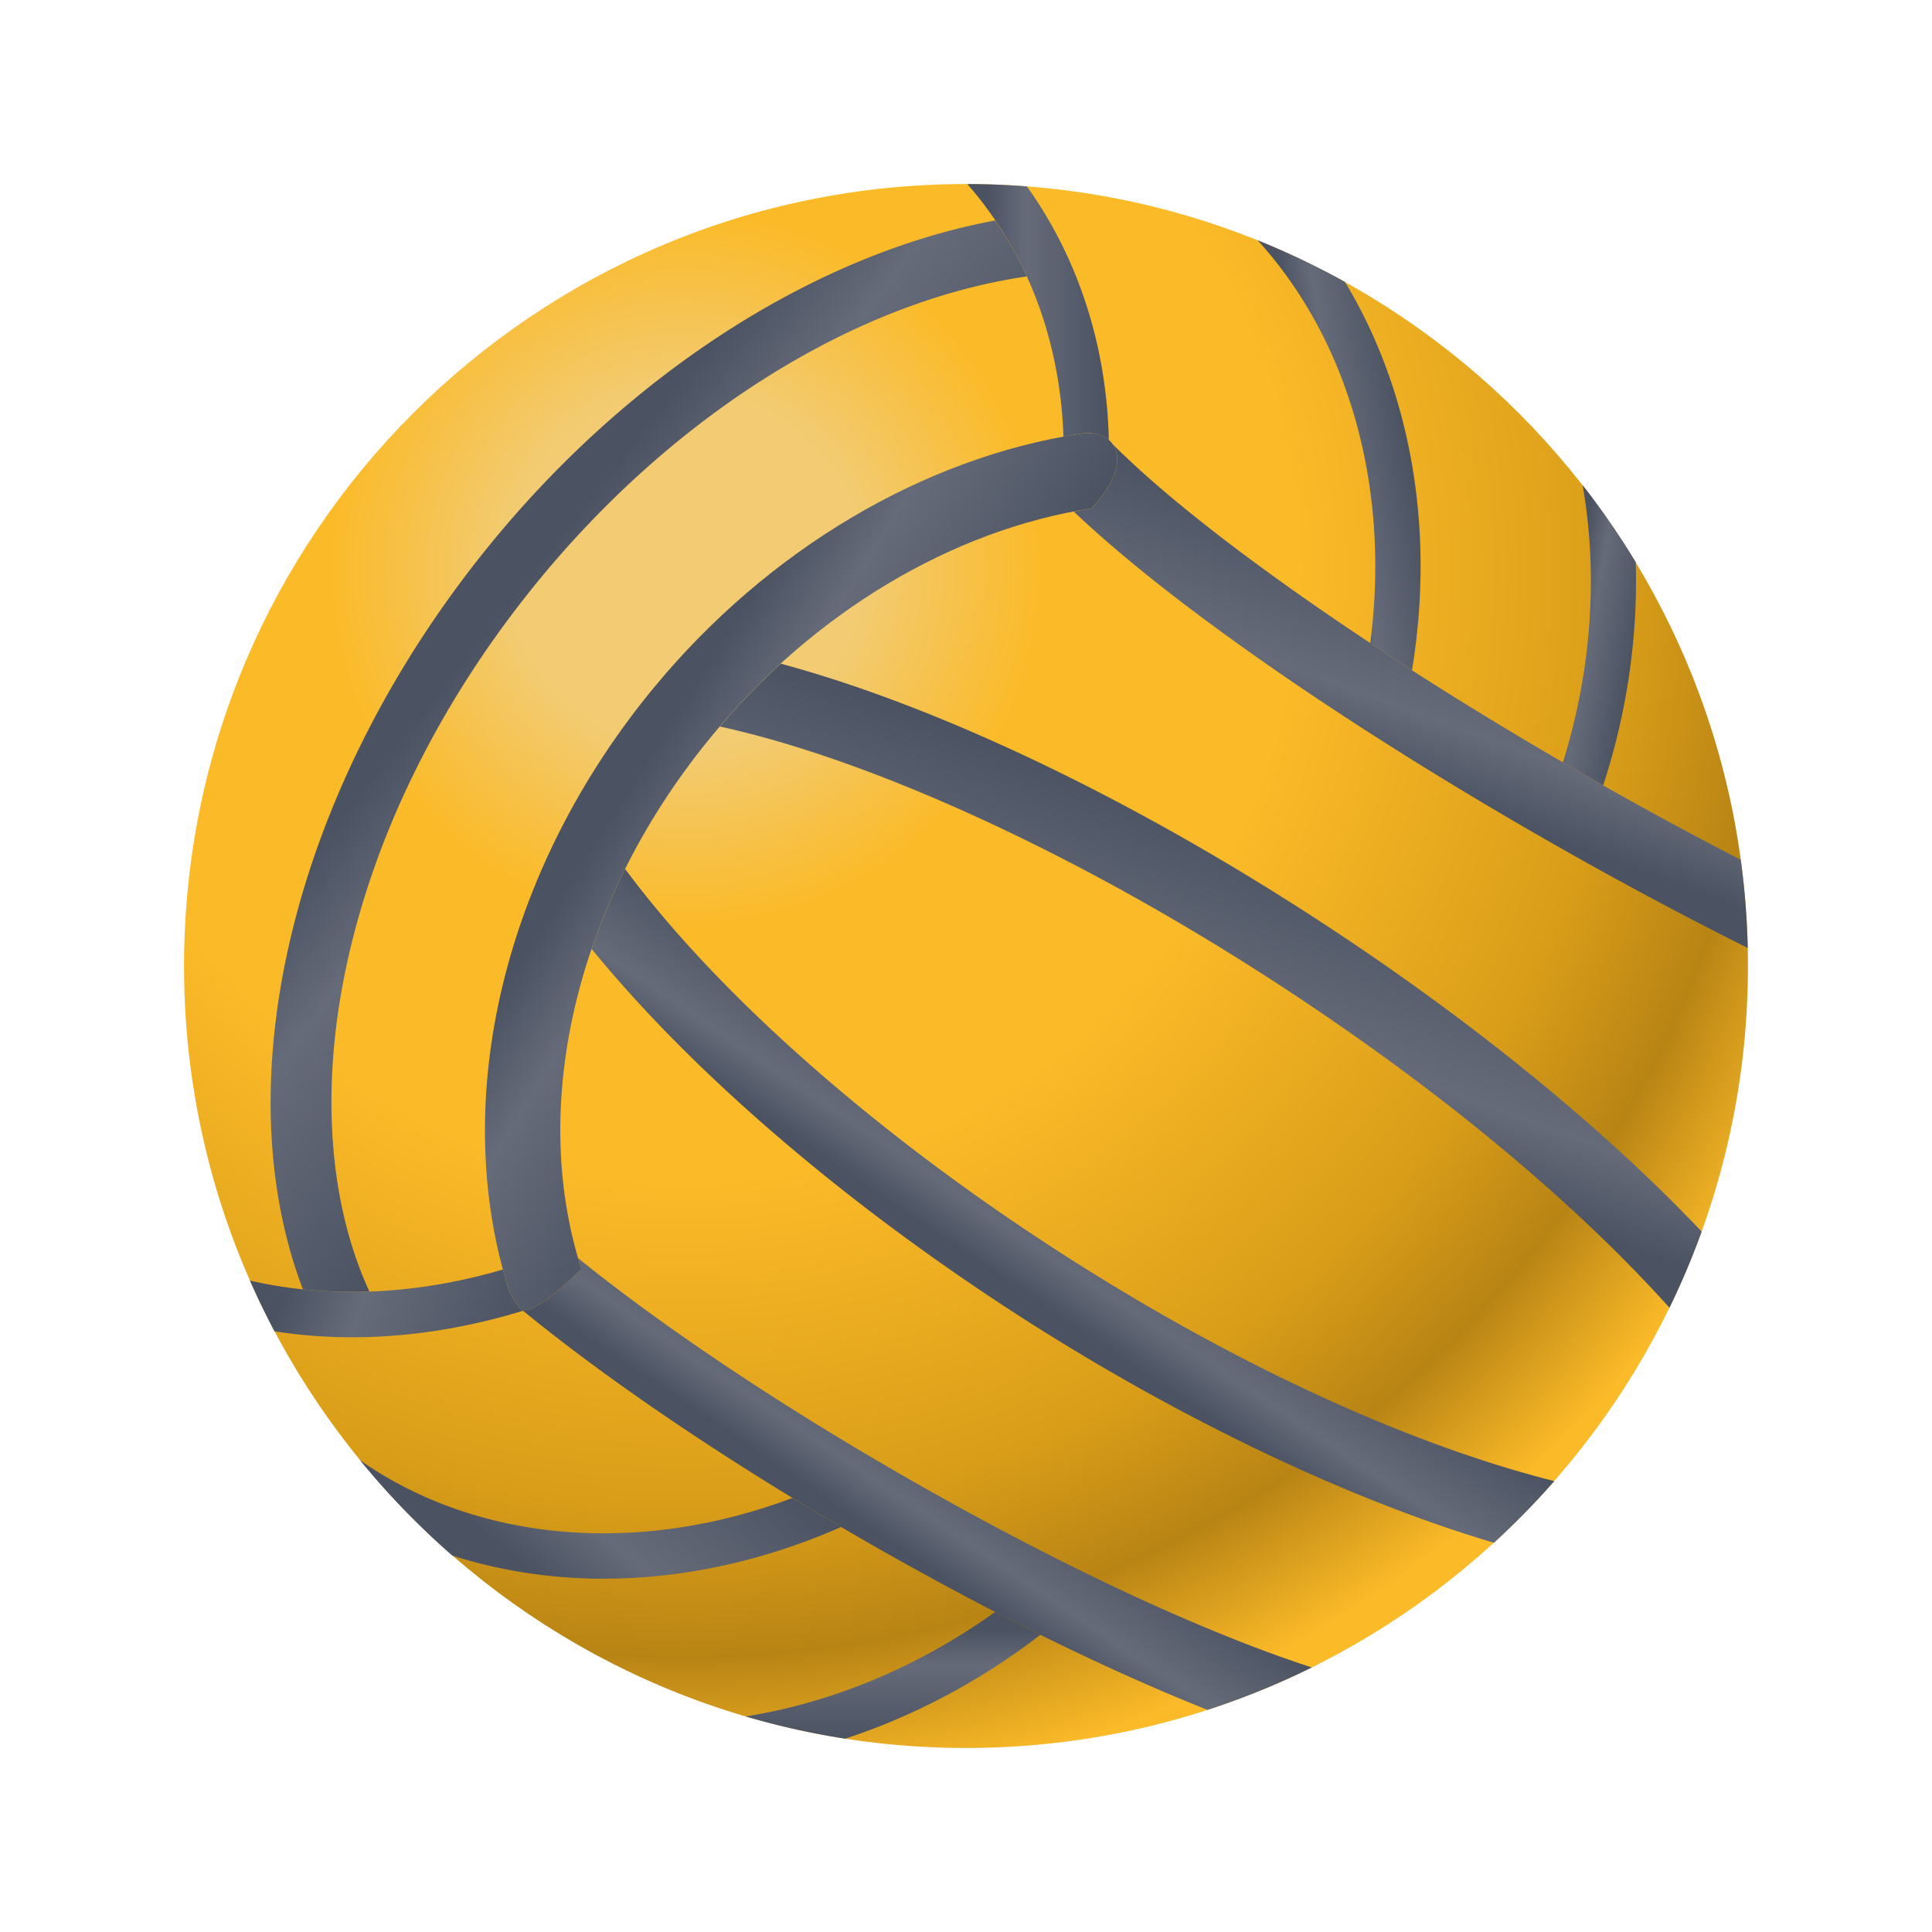
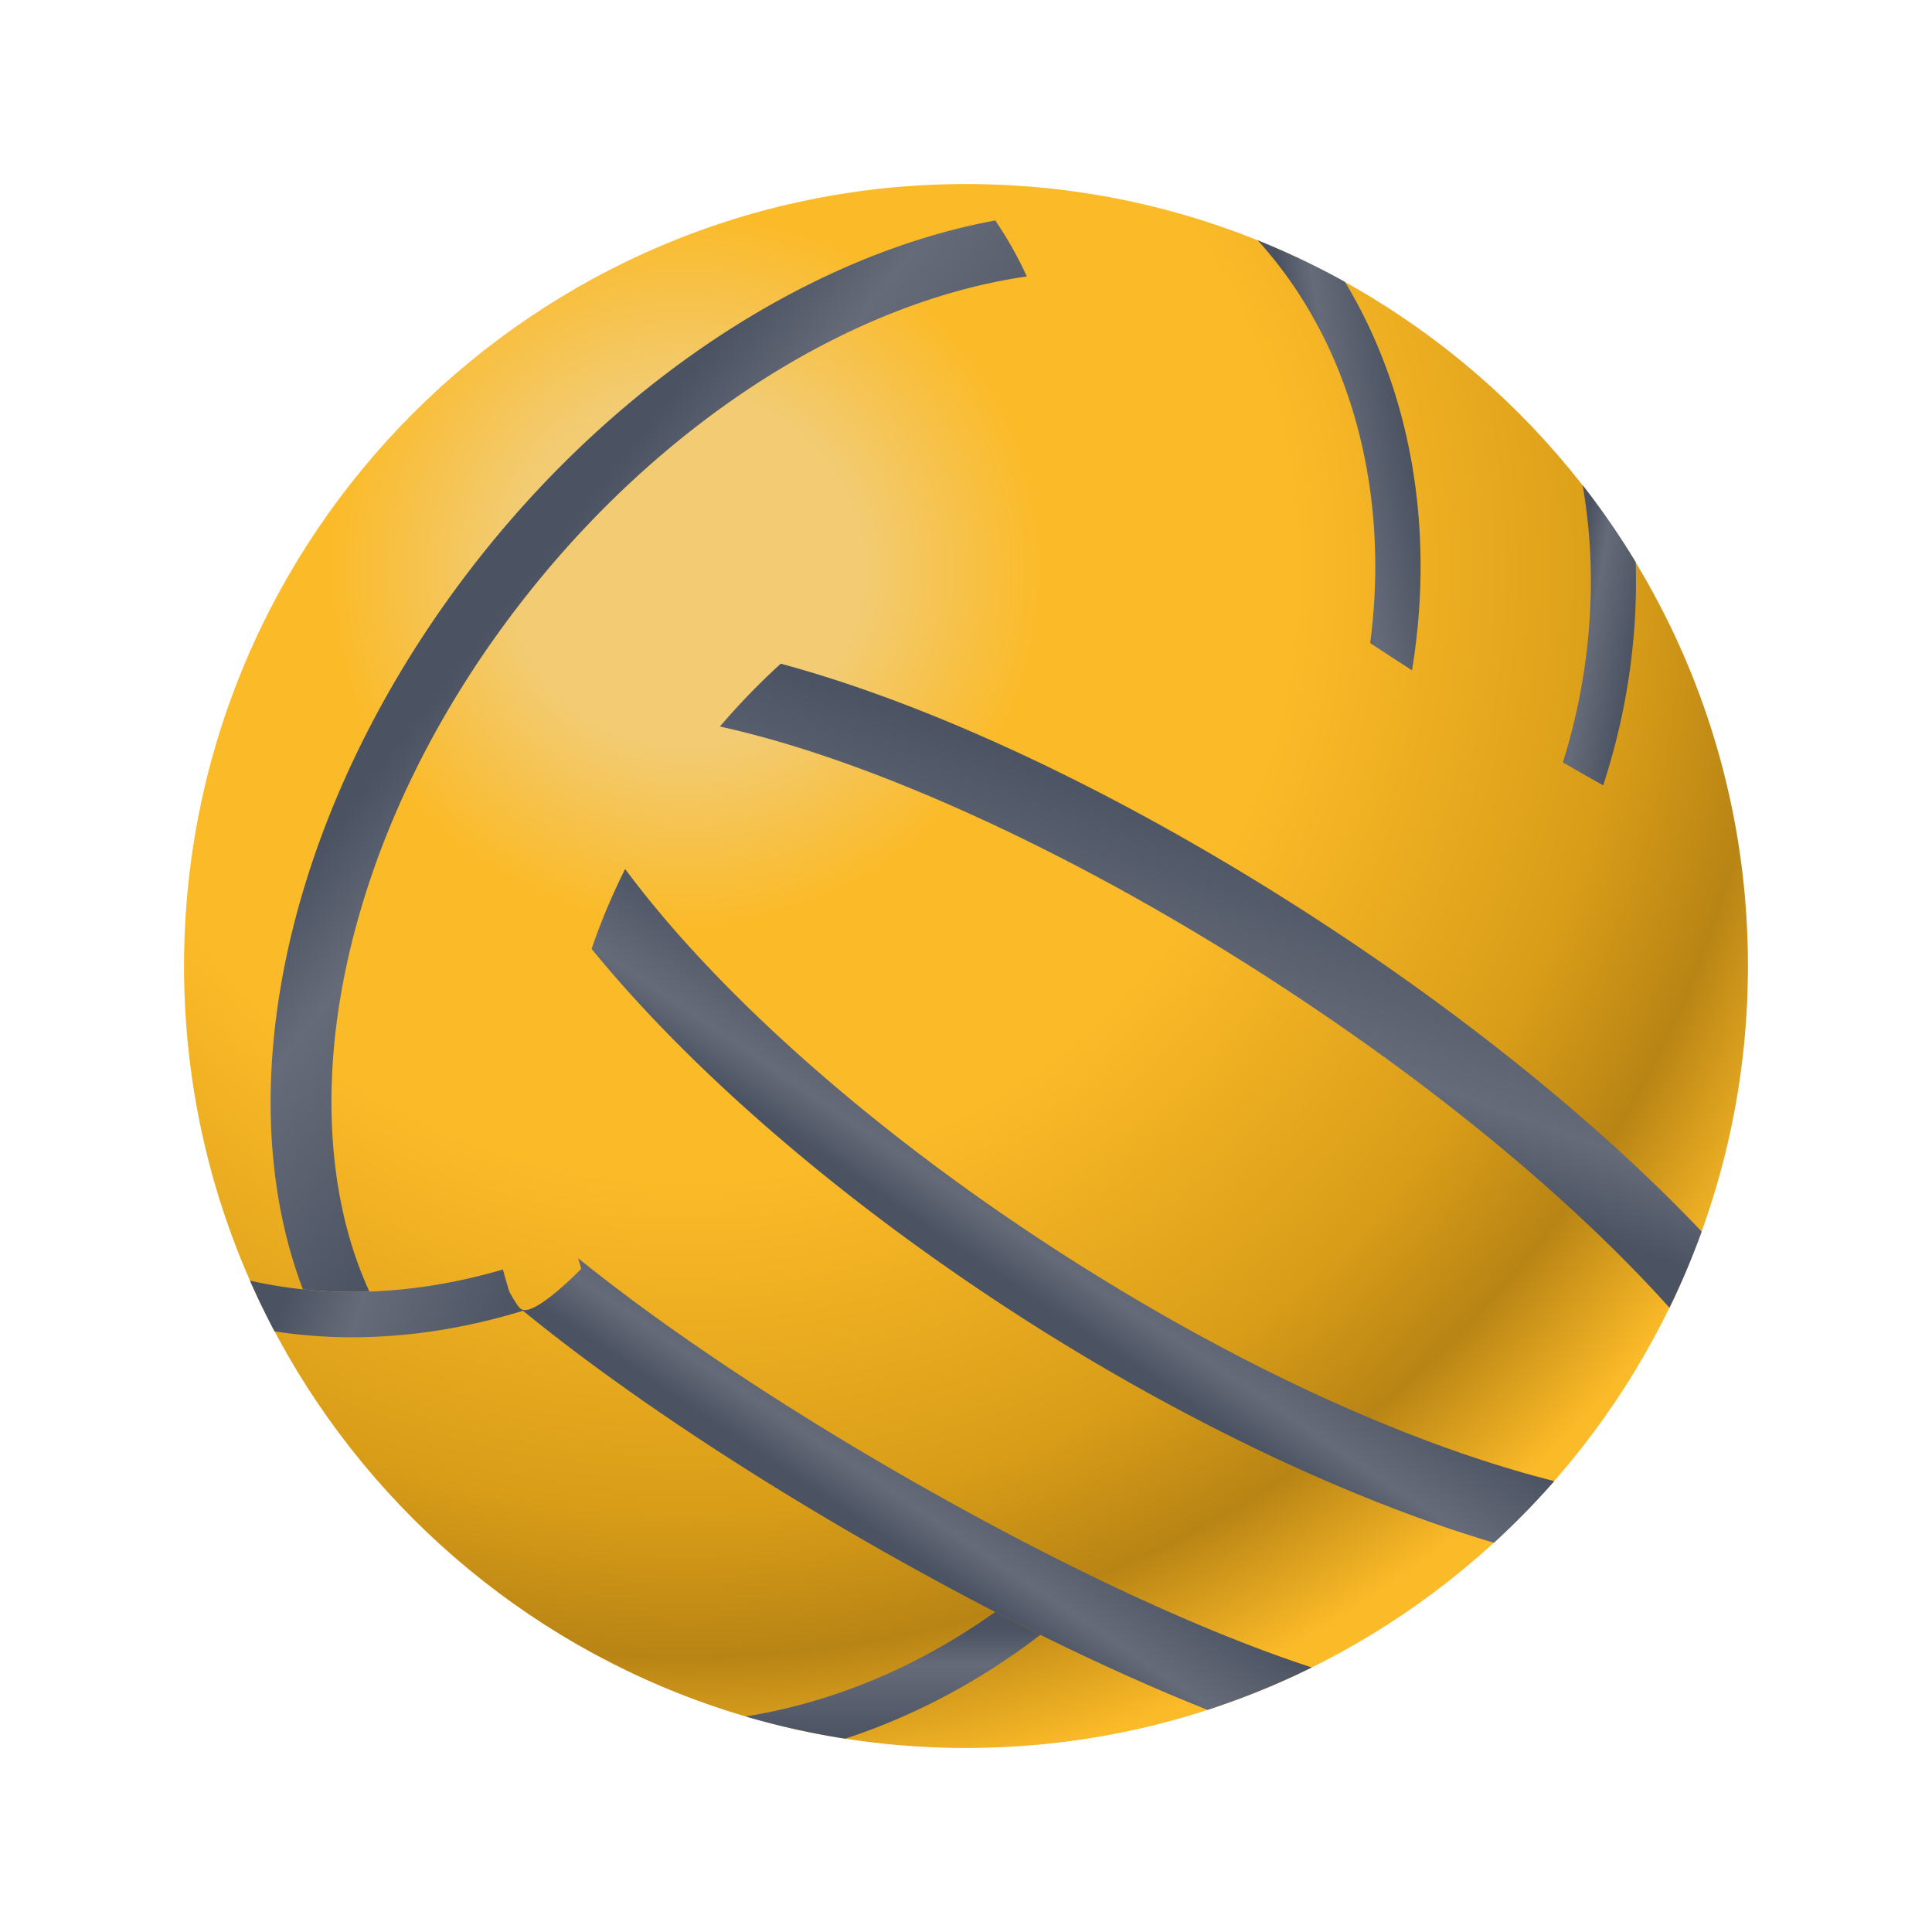
<svg xmlns="http://www.w3.org/2000/svg" fill-rule="evenodd" stroke-linejoin="round" stroke-miterlimit="2" clip-rule="evenodd" viewBox="0 0 256 256">
  <path fill="url(#_Radial1)" d="M24.385 128c0-57.186 46.428-103.614 103.614-103.614 57.186 0 103.614 46.428 103.614 103.615 0 57.186-46.428 103.614-103.614 103.614-57.186 0-103.614-46.428-103.614-103.615z" />
  <path fill="url(#_Linear2)" fill-rule="nonzero" d="M207.1 101.021c1.11.644 2.226 1.287 3.347 1.927.662.377 1.322.744 1.983 1.118 3.238-9.938 4.61-19.97 4.306-29.586a103.597 103.597 0 0 0-7.033-10.203c2.026 11.548 1.288 24.199-2.603 36.744z" />
  <path fill="url(#_Linear3)" fill-rule="nonzero" d="M63.895 73.435c-25.106 31.505-34.251 69.822-23.756 97.408 2.877.3 5.818.4 8.807.297-5.337-11.604-6.475-26.639-3.17-42.543 3.599-17.332 12.028-34.684 24.374-50.178 18.281-22.942 42.789-38.445 65.907-41.789a50.187 50.187 0 0 0-4.176-7.42c-24.174 4.483-49.254 20.713-67.986 44.225z" />
  <path fill="url(#_Linear4)" fill-rule="nonzero" d="M98.801 227.437a103.2 103.2 0 0 0 13.19 2.945c8.966-2.934 17.759-7.53 25.875-13.766-1.98-.978-3.979-1.99-5.995-3.031-10.373 7.422-21.787 12.054-33.07 13.852z" />
-   <path fill="url(#_Linear5)" fill-rule="nonzero" d="M59.932 206.118c6.331 2.024 13.086 3.068 20.047 3.068 10.305 0 21.046-2.258 31.47-6.851a466.762 466.762 0 0 1-6.443-3.849c-20.549 7.726-41.875 5.798-57.295-4.995a104.232 104.232 0 0 0 12.221 12.627z" />
  <path fill="url(#_Linear6)" fill-rule="nonzero" d="M181.561 85.208c1.806 1.197 3.654 2.4 5.535 3.607 3.117-19-.268-37.217-8.882-51.46a102.797 102.797 0 0 0-11.566-5.514c11.997 13.174 17.625 32.619 14.913 53.367z" />
  <path fill="url(#_Linear7)" fill-rule="nonzero" d="M95.393 96.269c20.138 4.408 47.156 16.78 73.048 33.538 23.457 15.186 41.059 30.43 52.774 43.478a103.504 103.504 0 0 0 4.266-10.095c-13.327-14.046-31.29-28.624-51.606-41.777-24.797-16.049-49.886-27.928-70.418-33.473a92.792 92.792 0 0 0-8.064 8.329z" />
  <path fill="url(#_Linear8)" fill-rule="nonzero" d="M78.391 125.726c13.203 16.199 33.169 33.435 56.125 48.295 20.564 13.306 43.371 24.433 63.441 30.405a104.357 104.357 0 0 0 7.996-8.173c-19.729-4.973-43.135-15.828-66.004-30.629-24.197-15.662-44.818-33.918-57.117-50.477a86.155 86.155 0 0 0-4.441 10.579z" />
-   <path fill="url(#_Linear9)" fill-rule="nonzero" d="M140.91 57.876c.733-.135 1.465-.283 2.197-.396 0 0 2.313-.491 3.819.812-.287-12.479-4.053-24.093-10.861-33.596a104.184 104.184 0 0 0-7.895-.308c7.888 8.986 12.328 20.702 12.74 33.488z" />
  <path fill="url(#_Linear10)" fill-rule="nonzero" d="M33.121 169.686a102.598 102.598 0 0 0 3.254 6.725c3.337.512 6.758.783 10.242.783 7.477 0 15.235-1.193 23.016-3.615-.252.013-.477-.019-.641-.154-.524-.426-1.49-2.254-1.49-2.254a62.814 62.814 0 0 1-.861-2.955c-11.646 3.418-23.158 3.845-33.52 1.47z" />
-   <path fill="url(#_Linear11)" fill-rule="nonzero" d="M144.623 67.365c-.781.12-1.561.275-2.342.423 12.834 12.204 36.165 28.406 63.209 43.846a536.256 536.256 0 0 0 26.092 13.977 103.865 103.865 0 0 0-.924-11.686 534.96 534.96 0 0 1-20.211-10.977c-27.297-15.584-51.437-32.477-63.002-44.084 2.33 3.315-2.822 8.501-2.822 8.501z" />
  <path fill="url(#_Linear12)" fill-rule="nonzero" d="M77.026 168.119s-6.413 6.624-8.034 5.306c11.828 9.721 28.096 20.679 45.808 30.856 15.995 9.187 31.759 16.943 45.212 22.285a103 103 0 0 0 13.814-5.62c-12.258-3.99-30.664-11.906-54.045-25.338-16.621-9.549-31.873-19.759-43.171-28.884.134.467.267.933.416 1.395z" />
-   <path fill="url(#_Linear13)" fill-rule="nonzero" d="M143.107 57.48c-20.819 3.193-41.357 15.398-56.345 33.486-20 24.143-27.381 54.875-19.26 80.205 0 0 .966 1.828 1.49 2.254 1.621 1.318 8.034-5.306 8.034-5.306-7.092-22.114-.411-49.233 17.435-70.775 13.447-16.226 31.731-27.152 50.162-29.979 0 0 5.152-5.186 2.822-8.501-.87-1.239-2.313-1.477-3.294-1.477-.612 0-1.044.093-1.044.093z" />
  <defs>
    <radialGradient id="_Radial1" cx="0" cy="0" r="1" gradientTransform="matrix(0 -195.593 -195.593 0 91.167 75.933)" gradientUnits="userSpaceOnUse">
      <stop offset="0" stop-color="#f2cb72" />
      <stop offset=".12" stop-color="#f2cb72" />
      <stop offset=".24" stop-color="#fbba28" />
      <stop offset=".41" stop-color="#fbba28" />
      <stop offset=".63" stop-color="#d99d18" />
      <stop offset=".73" stop-color="#b88414" />
      <stop offset=".83" stop-color="#fbba28" />
      <stop offset="1" stop-color="#fbba28" />
    </radialGradient>
    <linearGradient id="_Linear2" x2="1" gradientTransform="scale(10.478) rotate(10 -35.609 116.522)" gradientUnits="userSpaceOnUse">
      <stop offset="0" stop-color="#4b5261" />
      <stop offset=".14" stop-color="#4b5261" />
      <stop offset=".42" stop-color="#656b79" />
      <stop offset="1" stop-color="#4b5261" />
    </linearGradient>
    <linearGradient id="_Linear3" x2="1" gradientTransform="rotate(38 -85.341 125.82) scale(48.38)" gradientUnits="userSpaceOnUse">
      <stop offset="0" stop-color="#4b5261" />
      <stop offset=".14" stop-color="#4b5261" />
      <stop offset=".42" stop-color="#656b79" />
      <stop offset="1" stop-color="#4b5261" />
    </linearGradient>
    <linearGradient id="_Linear4" x2="1" gradientTransform="rotate(90 -47.626 165.959) scale(16.797)" gradientUnits="userSpaceOnUse">
      <stop offset="0" stop-color="#4b5261" />
      <stop offset=".14" stop-color="#4b5261" />
      <stop offset=".42" stop-color="#656b79" />
      <stop offset="1" stop-color="#4b5261" />
    </linearGradient>
    <linearGradient id="_Linear5" x2="1" gradientTransform="scale(36.013) rotate(-50 7.26 .942)" gradientUnits="userSpaceOnUse">
      <stop offset="0" stop-color="#4b5261" />
      <stop offset=".14" stop-color="#4b5261" />
      <stop offset=".42" stop-color="#656b79" />
      <stop offset="1" stop-color="#4b5261" />
    </linearGradient>
    <linearGradient id="_Linear6" x2="1" gradientTransform="rotate(-10 435.769 -951.398) scale(14.979)" gradientUnits="userSpaceOnUse">
      <stop offset="0" stop-color="#4b5261" />
      <stop offset=".14" stop-color="#4b5261" />
      <stop offset=".42" stop-color="#656b79" />
      <stop offset="1" stop-color="#4b5261" />
    </linearGradient>
    <linearGradient id="_Linear7" x2="1" gradientTransform="scale(40.485) rotate(-70 4.518 -.872)" gradientUnits="userSpaceOnUse">
      <stop offset="0" stop-color="#4b5261" />
      <stop offset=".14" stop-color="#4b5261" />
      <stop offset=".42" stop-color="#656b79" />
      <stop offset="1" stop-color="#4b5261" />
    </linearGradient>
    <linearGradient id="_Linear8" x2="1" gradientTransform="scale(21.571) rotate(-56 10.616 -1.78)" gradientUnits="userSpaceOnUse">
      <stop offset="0" stop-color="#4b5261" />
      <stop offset=".14" stop-color="#4b5261" />
      <stop offset=".42" stop-color="#656b79" />
      <stop offset="1" stop-color="#4b5261" />
    </linearGradient>
    <linearGradient id="_Linear9" x2="1" gradientTransform="translate(128.17 41.34) scale(18.756)" gradientUnits="userSpaceOnUse">
      <stop offset="0" stop-color="#4b5261" />
      <stop offset=".14" stop-color="#4b5261" />
      <stop offset=".42" stop-color="#656b79" />
      <stop offset="1" stop-color="#4b5261" />
    </linearGradient>
    <linearGradient id="_Linear10" x2="1" gradientTransform="scale(35.642) rotate(20 -12.732 5.07)" gradientUnits="userSpaceOnUse">
      <stop offset="0" stop-color="#4b5261" />
      <stop offset=".14" stop-color="#4b5261" />
      <stop offset=".42" stop-color="#656b79" />
      <stop offset="1" stop-color="#4b5261" />
    </linearGradient>
    <linearGradient id="_Linear11" x2="1" gradientTransform="rotate(-70 168.464 -76.639) scale(33.944)" gradientUnits="userSpaceOnUse">
      <stop offset="0" stop-color="#4b5261" />
      <stop offset=".14" stop-color="#4b5261" />
      <stop offset=".42" stop-color="#656b79" />
      <stop offset="1" stop-color="#4b5261" />
    </linearGradient>
    <linearGradient id="_Linear12" x2="1" gradientTransform="rotate(-56 251.475 -5.526) scale(20.3)" gradientUnits="userSpaceOnUse">
      <stop offset="0" stop-color="#4b5261" />
      <stop offset=".14" stop-color="#4b5261" />
      <stop offset=".42" stop-color="#656b79" />
      <stop offset="1" stop-color="#4b5261" />
    </linearGradient>
    <linearGradient id="_Linear13" x2="1" gradientTransform="rotate(32 -131.963 190.218) scale(37.844)" gradientUnits="userSpaceOnUse">
      <stop offset="0" stop-color="#4b5261" />
      <stop offset=".14" stop-color="#4b5261" />
      <stop offset=".42" stop-color="#656b79" />
      <stop offset="1" stop-color="#4b5261" />
    </linearGradient>
  </defs>
</svg>